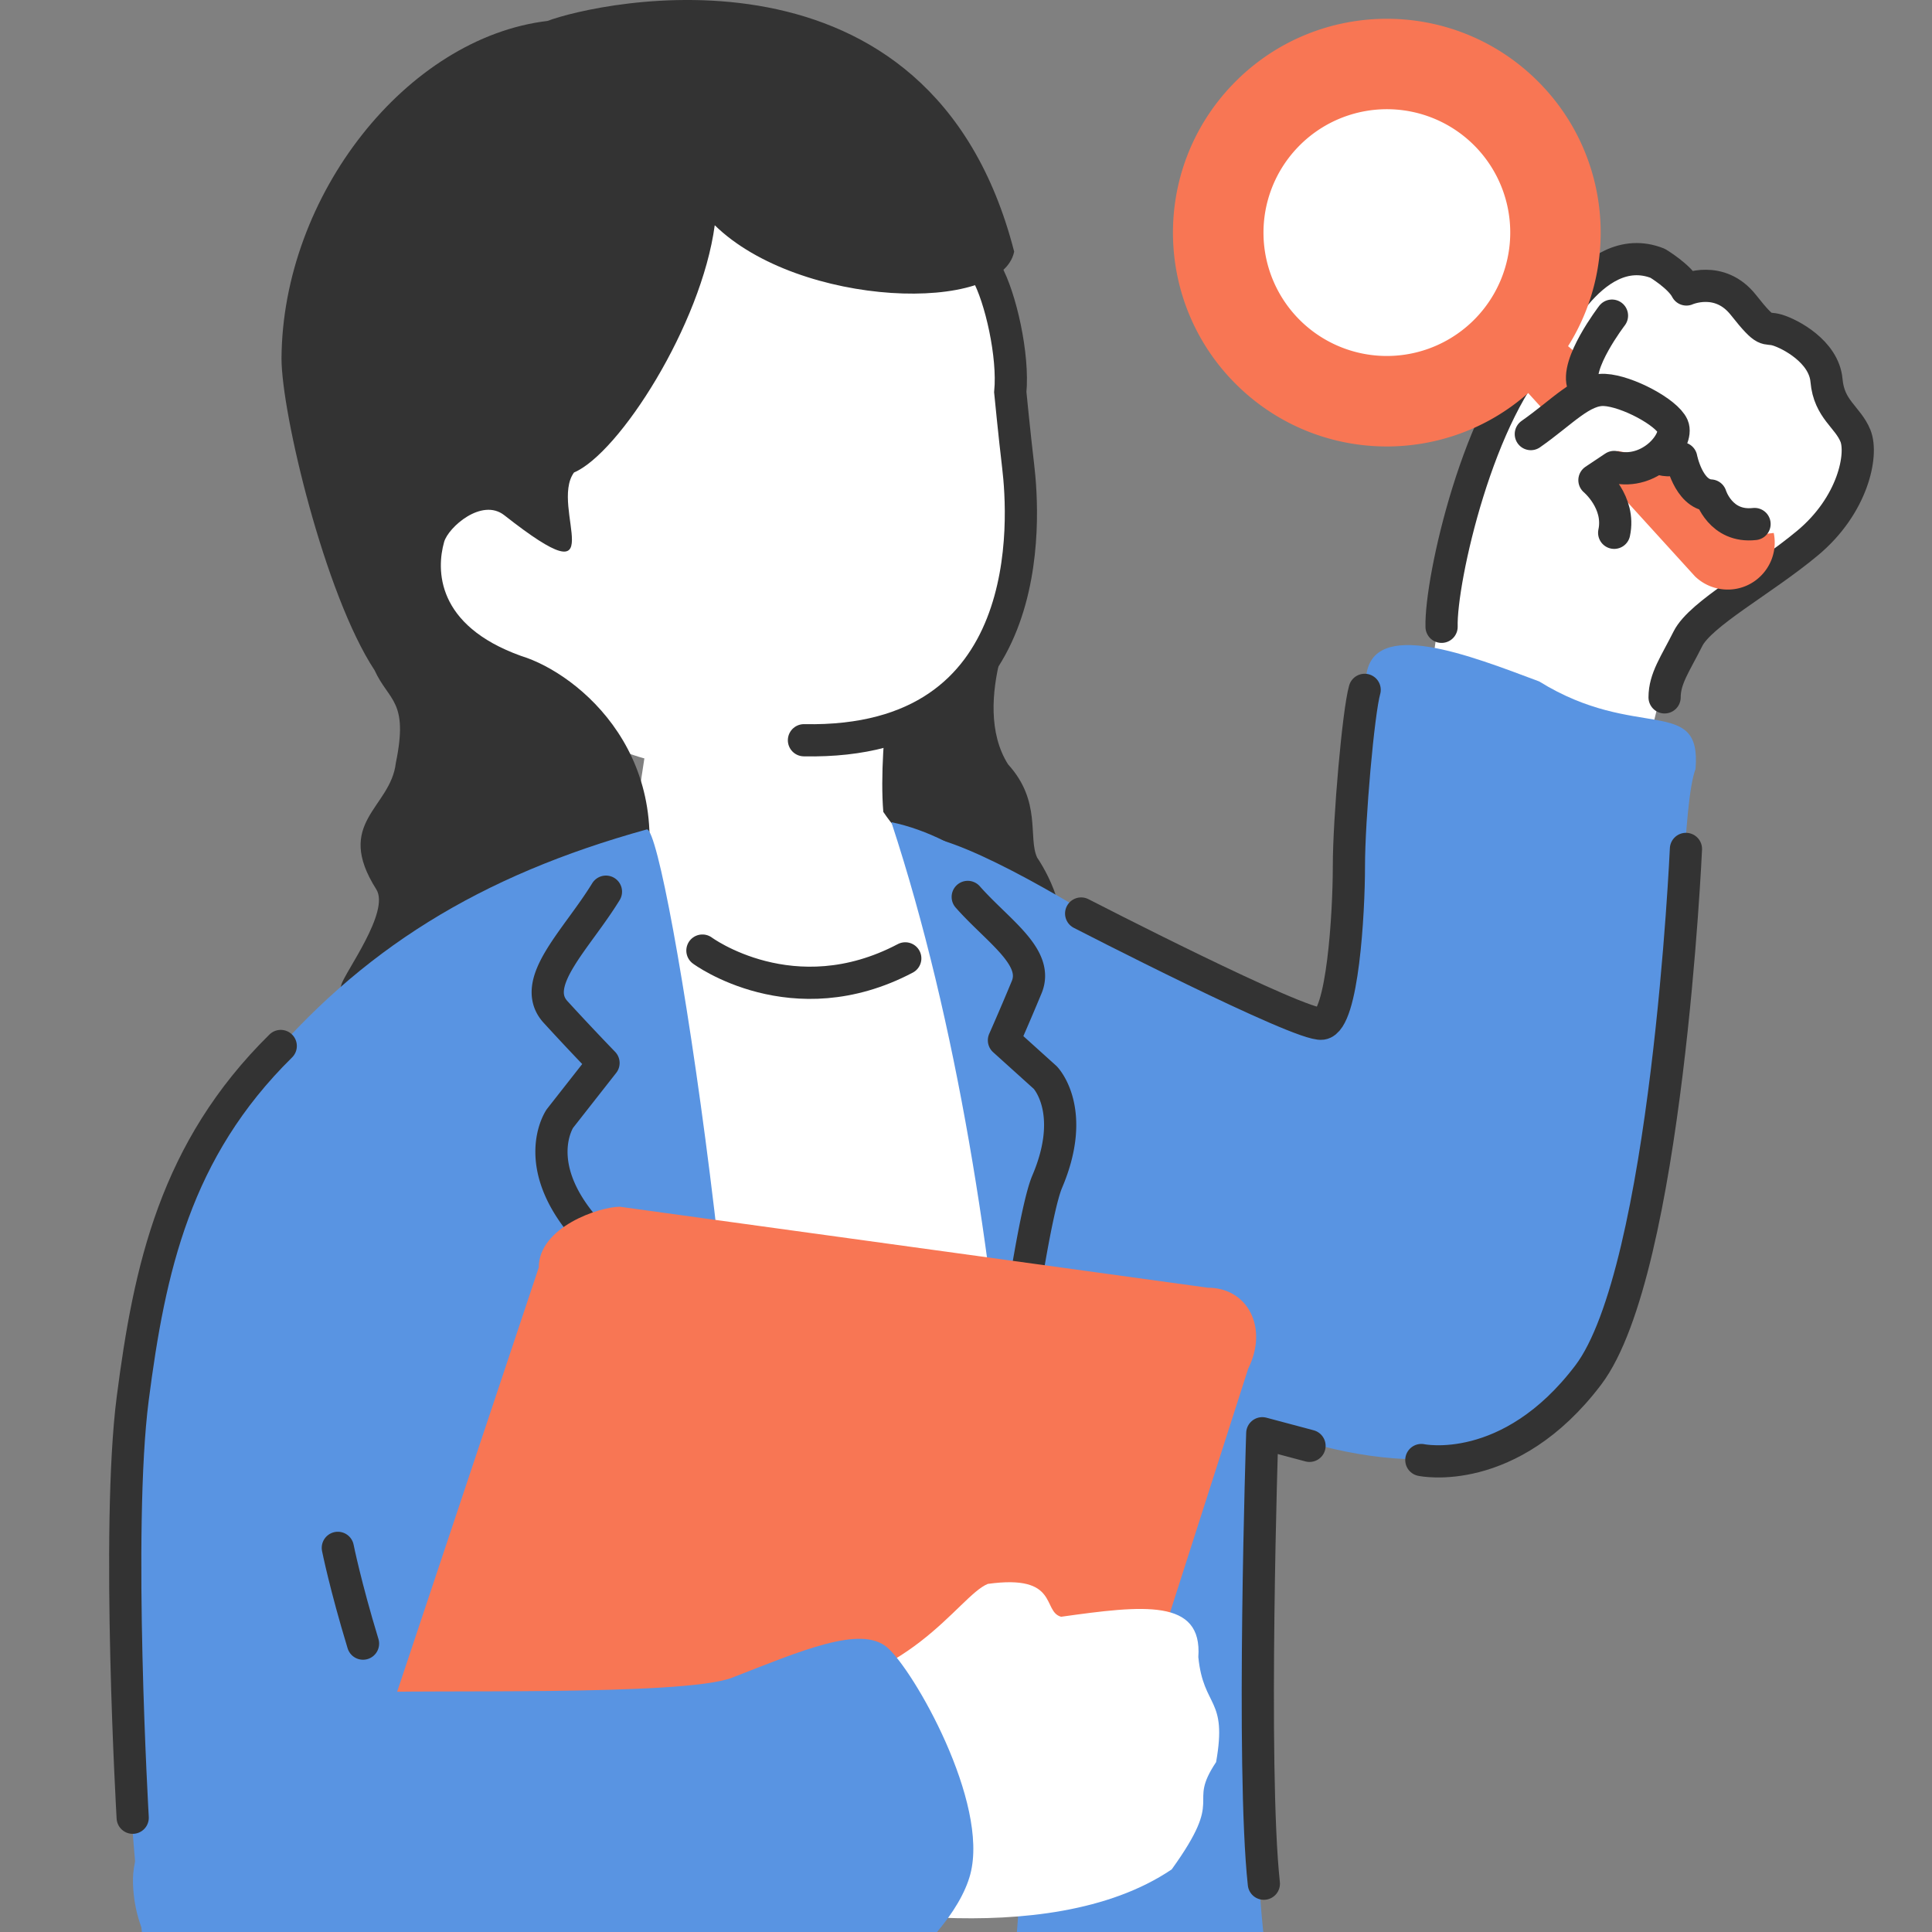
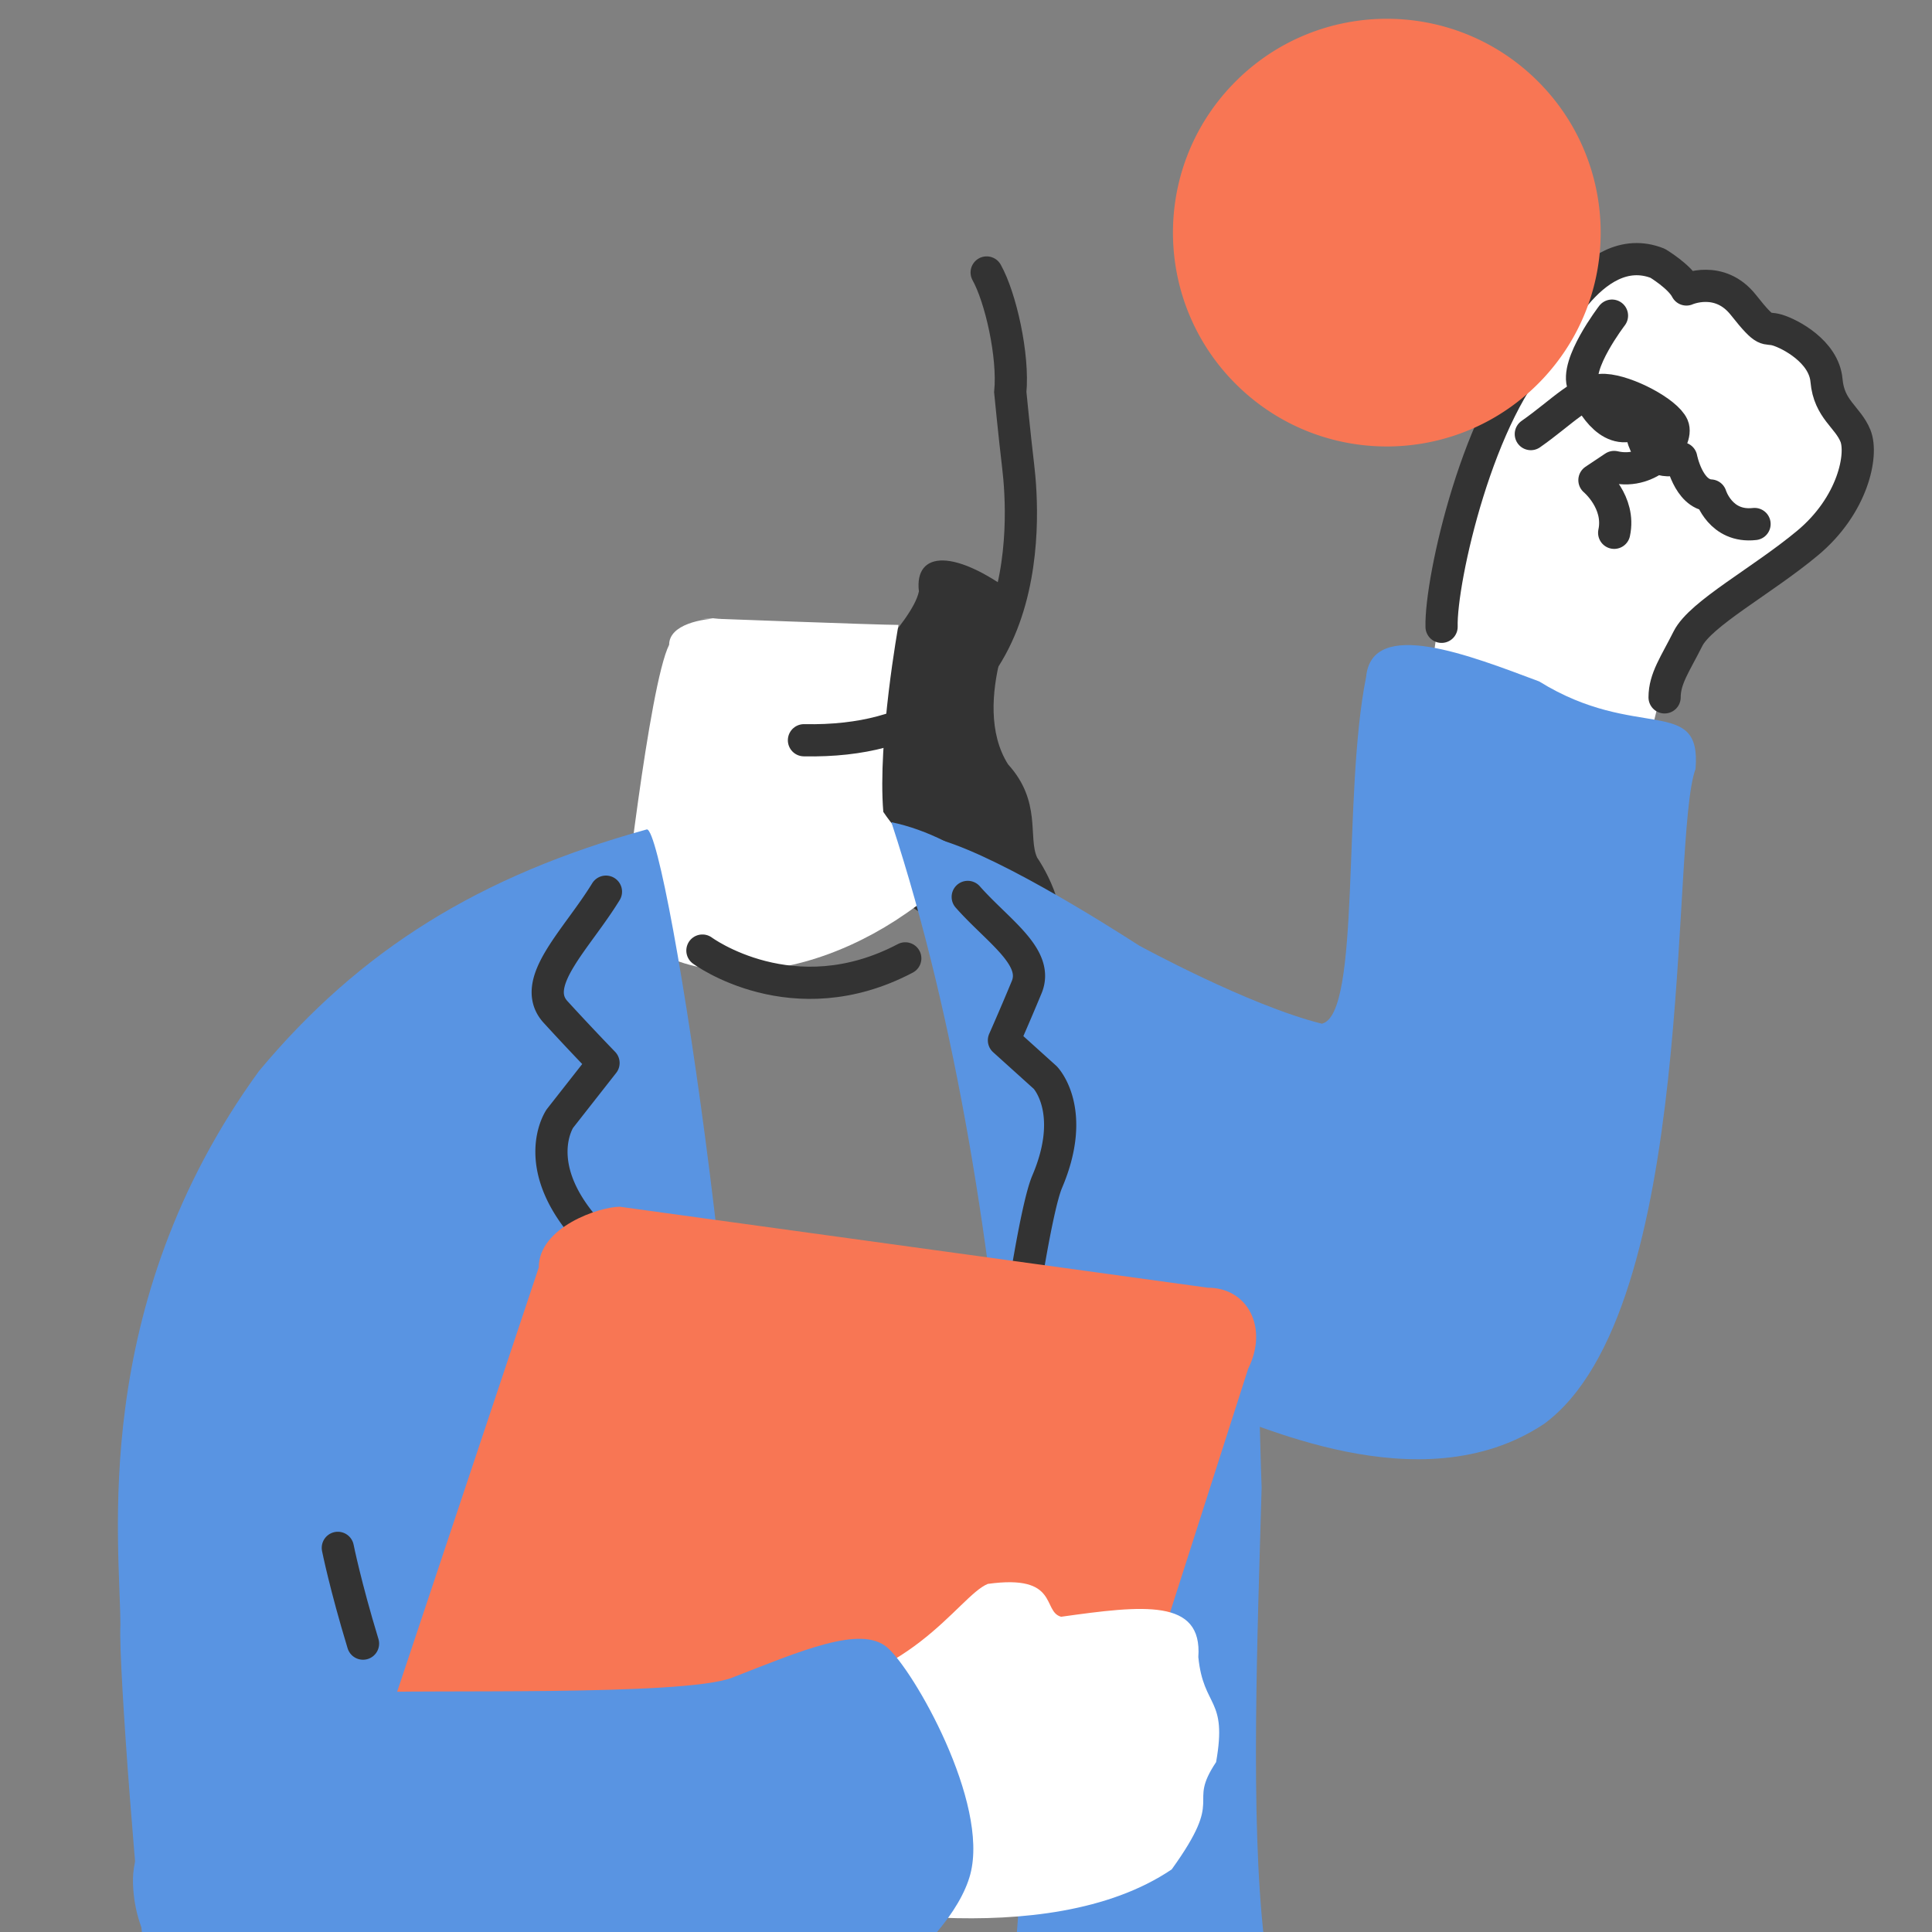
<svg xmlns="http://www.w3.org/2000/svg" width="120" height="120">
  <rect width="100%" height="100%" fill="#808080" stroke="none" />
  <defs>
    <clipPath id="a">
      <path d="M0 0h120v120H0z" style="fill:none" />
    </clipPath>
  </defs>
  <g style="clip-path:url(#a)">
    <circle cx="85.748" cy="14.322" r="8.922" style="fill:#fff" />
    <path d="M101.435 55.071c2.196 1.15.053-6.726 1.565-11.27 0 0-.103-2.471 2.3-4.562 0 0 8.598-5.154 9.77-10.091.81-2.162-1.902-3.186-2.317-5.457-.563-3.084-3.226-2.69-3.226-2.69-1.416-.552-1.155-3.424-5.054-2.573-.627-1.434-3.674-2.152-5.019-.54 0 0-6.31 5.493-8.458 14.177-1.618 4.324-1.708 7.476-2.396 11.737 0 0 3.4 6.084 5.563 6.893z" style="fill:#fff" />
    <path d="M89.539 38.932c-.078-2.895 2.309-13.578 6.378-17.491 0 0 2.896-6.73 7.044-5.087 0 0 1.38.826 1.786 1.626 0 0 2.049-.922 3.535.957s1.33 1.33 2.114 1.565 2.895 1.33 3.052 3.13 1.33 2.27 1.8 3.444-.157 4.304-2.974 6.652-6.652 4.382-7.435 5.948-1.448 2.465-1.448 3.639" style="fill:none;stroke:#333;stroke-linecap:round;stroke-linejoin:round;stroke-width:2px" />
    <path d="M65.613 59.175c-.309.687-1.28.398-2.49.394-3.43-.013-7.811-5.233-11.618-5.716-10.446-2.554 4.765-13.227 5.57-17.12-.298-2.497 2.203-2.794 6.399.504 0 0-3.302 6.359-.864 10.235 2.105 2.308 1.226 4.556 1.813 5.802 0 0 2.348 3.326 1.19 5.9" style="fill:#333" />
    <path d="M43.597 38.4s10.952.414 12.211.414c0 0-1.308 7.185-.944 11.613 2.107 3.12 4.579 3.665 4.579 3.665-6.295 6.285-15.753 8.476-20.789 3.448 0 0 1.648-14.978 2.908-17.493 0-1.257 2.035-1.647 3.294-1.647z" style="fill:#fff" />
-     <path d="M18.418 106.283C20.936 89.941 15.9 77.37 15.9 77.37c0-11.314 10.072-22.627 21.402-25.142 2.518 0 8.813 3.772 12.59 3.772 8.813 0 4.879-4.24 9.914-1.727 6.295 3.772 12.439 41.97 16.216 64.597H16.348c0-3.772.81-13.844.81-15.1zM62.652 28.174c-1.696-3.596 1.316-9.196-3.326-16.24C57.78 9.588 49.01-.485 36.658 2.252c-11.103 2.588-20.93 26.422-9.444 37.715l5.448 3.272c5.595 4.397 11.793 5.52 16.645 3.677C53.206 45.801 64.609 45 62.652 28.174" style="fill:#fff" />
-     <path d="M62.992 15.63c-.804 3.894-13.346 3.49-18.598-1.64-.83 6.185-5.936 14.163-8.742 15.358-1.565 2.152 2.666 8.153-4.328 2.655-1.398-1.099-3.48.749-3.738 1.657-.486 1.71-.52 5.18 4.778 7.081 3.589 1.096 9.999 6.363 7.364 15.594-19.039 14.912-19.11 6.929-18.53 4.838.219-.787 3.047-4.558 2.173-5.936-2.643-4.168.89-5.028 1.214-7.844.804-3.893-.431-3.822-1.32-5.763-3.096-4.696-5.782-15.977-5.78-19.373C17.548 12.122 25.259 2.342 34.01 1.3 36.994.159 57.804-4.584 62.992 15.63" style="fill:#333" />
    <path d="M78.515 120.443H63.129c.947-11.177.474-44.323-7.765-69.376 8.975 1.874 16.768 14.523 20.87 22.065 2.052 3.771 1.875 12.661 2.128 19.252-.25 9-.719 20.537.153 28.06M7.478 100.957c0-5.029-2.03-19.8 8.609-34.435 6.295-7.543 13.696-12.13 24.093-15.007 1.26 0 7.194 38.426 5.935 56.025v8.8l-37.072 5.356c-.396-1.752-1.7-18.303-1.565-20.74" style="fill:#5994e2" />
    <path d="M61.283 16.924c.868 1.553 1.685 5.167 1.467 7.435 0 0 .26 2.666.49 4.598.377 3.17 1.369 17.315-13.305 17.021M43.628 59.042s5.622 4.161 12.6.484" style="fill:none;stroke:#333;stroke-linecap:round;stroke-miterlimit:10;stroke-width:2px" />
-     <path d="m97.173 21.314 12.163 10.28a2.92 2.92 0 0 1 .077 4.131 2.9 2.9 0 0 1-2.051.894 2.93 2.93 0 0 1-2.082-.819L94.563 24.022z" style="fill:#f87654" />
-     <path d="M92.187 19.15a7.6 7.6 0 0 1-1.128 1.17 7.66 7.66 0 0 1-10.238-.355 7.66 7.66 0 0 1-.198-10.832A7.66 7.66 0 0 1 92.187 19.15m3.169-14.263c-5.284-5.092-13.689-4.937-18.78.345-5.094 5.282-4.938 13.687.344 18.779 4.942 4.764 12.614 4.934 17.75.617q.535-.45 1.03-.962c.33-.34.638-.7.925-1.066 4.126-5.29 3.672-12.95-1.27-17.713" style="fill:#f87654" />
+     <path d="M92.187 19.15A7.66 7.66 0 0 1 92.187 19.15m3.169-14.263c-5.284-5.092-13.689-4.937-18.78.345-5.094 5.282-4.938 13.687.344 18.779 4.942 4.764 12.614 4.934 17.75.617q.535-.45 1.03-.962c.33-.34.638-.7.925-1.066 4.126-5.29 3.672-12.95-1.27-17.713" style="fill:#f87654" />
    <path d="M100.263 19.362s-2.152 3.674-1.588 4.964 1.792 3.317 3.53 2.215c0 0-.018 3.083 2.545 2.304 0 0 .286 2.608 1.685 2.68 0 0 .116 1.829 2.23 1.587 0 0 3.527.608 4.244-2.439s-6.896-13.754-12.646-11.311" style="fill:#fff" />
    <path d="M100.123 19.605s-2.337 3.046-1.773 4.337 1.792 3.316 3.53 2.214c0 0-.018 3.083 2.546 2.304 0 0 .43 2.245 1.827 2.317 0 0 .61 2.012 2.725 1.77" style="fill:none;stroke:#333;stroke-linecap:round;stroke-linejoin:round;stroke-width:2px" />
-     <path d="M100.67 33.904c.612-2.155-1.37-4.696-1.37-4.696l1.183-1.201c2.286.538 3.967-.695 3.586-1.567-.376-.861-2.832-2.18-4.23-2.251s-3.442 1.505-5.405 2.875c0 0-2.369 5.946 2.354 8.152 0 0 3.148 1.274 3.882-1.312" style="fill:#fff" />
    <path d="M95.082 26.962c1.963-1.37 3.187-2.814 4.586-2.742s3.853 1.39 4.23 2.25c.38.873-1.354 3.074-3.64 2.535l-1.225.818s1.635 1.362 1.226 3.27" style="fill:none;stroke:#333;stroke-linecap:round;stroke-linejoin:round;stroke-width:2px" />
    <path d="M75.467 87.652c2.113.47 12.698 5.948 20.446.783 9.572-7.058 7.805-36.428 9.4-40.673.383-4.62-3.662-1.685-9.71-5.436-4.249-1.59-10.396-4.03-10.752-.276-1.48 7.367-.295 20.962-2.747 21.534-4.566-1.137-11.348-4.852-11.348-4.852-2.19-1.408-9.43-5.987-12.99-6.73-3.626-.757 17.701 35.65 17.701 35.65" style="fill:#5994e2" />
    <path d="M20.983 96.14s.47 2.349 1.565 5.949" style="fill:none;stroke:#333;stroke-linecap:round;stroke-miterlimit:10;stroke-width:2px" />
    <path d="M0 0h120v120H0z" style="fill:none" />
    <path d="M37.636 55.384c-1.834 2.993-4.788 5.662-3.125 7.477a164 164 0 0 0 2.974 3.163l-2.71 3.454s-2.038 2.964 1.931 7.203c1.44 1.538 4.85 8.454 4.85 8.454M60.108 55.71c1.867 2.116 4.443 3.719 3.662 5.603s-1.413 3.301-1.413 3.301l2.565 2.314s2.003 2.049.12 6.47c-.683 1.603-1.64 8.15-1.64 8.15" style="fill:none;stroke:#333;stroke-linecap:round;stroke-linejoin:round;stroke-width:2px" />
    <path d="M33.464 78.724c0-2.515 3.777-3.771 5.036-3.771l36.51 5.028c2.517 0 3.776 2.514 2.517 5.028l-10.071 31.428H20.875z" style="fill:#f87654" />
    <path d="M37.132 118.912c-5.363.588-23.95-3.493-7.482-9.024 4.87-1.636 16.486-5.045 18.31-4.612 8.533-.386 11.534-6.139 13.394-6.897 4.465-.62 3.357 1.718 4.554 2.041 5.087-.712 8.79-1.152 8.522 2.503.321 3.196 1.82 2.496 1.104 6.525-1.864 2.796.64 1.953-2.758 6.664-7.813 5.285-21.9 2.212-24.754 1.535l-10.413.918" style="fill:#fff" />
    <path d="M22 105.14c4.226-.234 20.438.244 23.478-.938 4.226-1.644 7.983-3.287 9.626-1.878s6.34 9.626 5.165 14.086-9.626 11.74-20.66 11.505c0 0-30.879 3.172-31.348-10.915C8.023 109.863 22 105.14 22 105.14" style="fill:#5994e2" />
  </g>
-   <path d="M67.152 56.74s13.665 7.038 14.952 6.844 1.679-6.845 1.679-9.78.587-9.587.978-10.956M104.717 52.728s-1.174 26.218-6.065 32.674-10.37 5.283-10.37 5.283M81.337 89.804l-2.935-.782S77.717 109.76 78.5 117M8.242 112.903s-1.044-17.935 0-26.022 2.641-15.456 9.196-21.913" style="fill:none;stroke:#333;stroke-linecap:round;stroke-linejoin:round;stroke-width:2px" />
</svg>